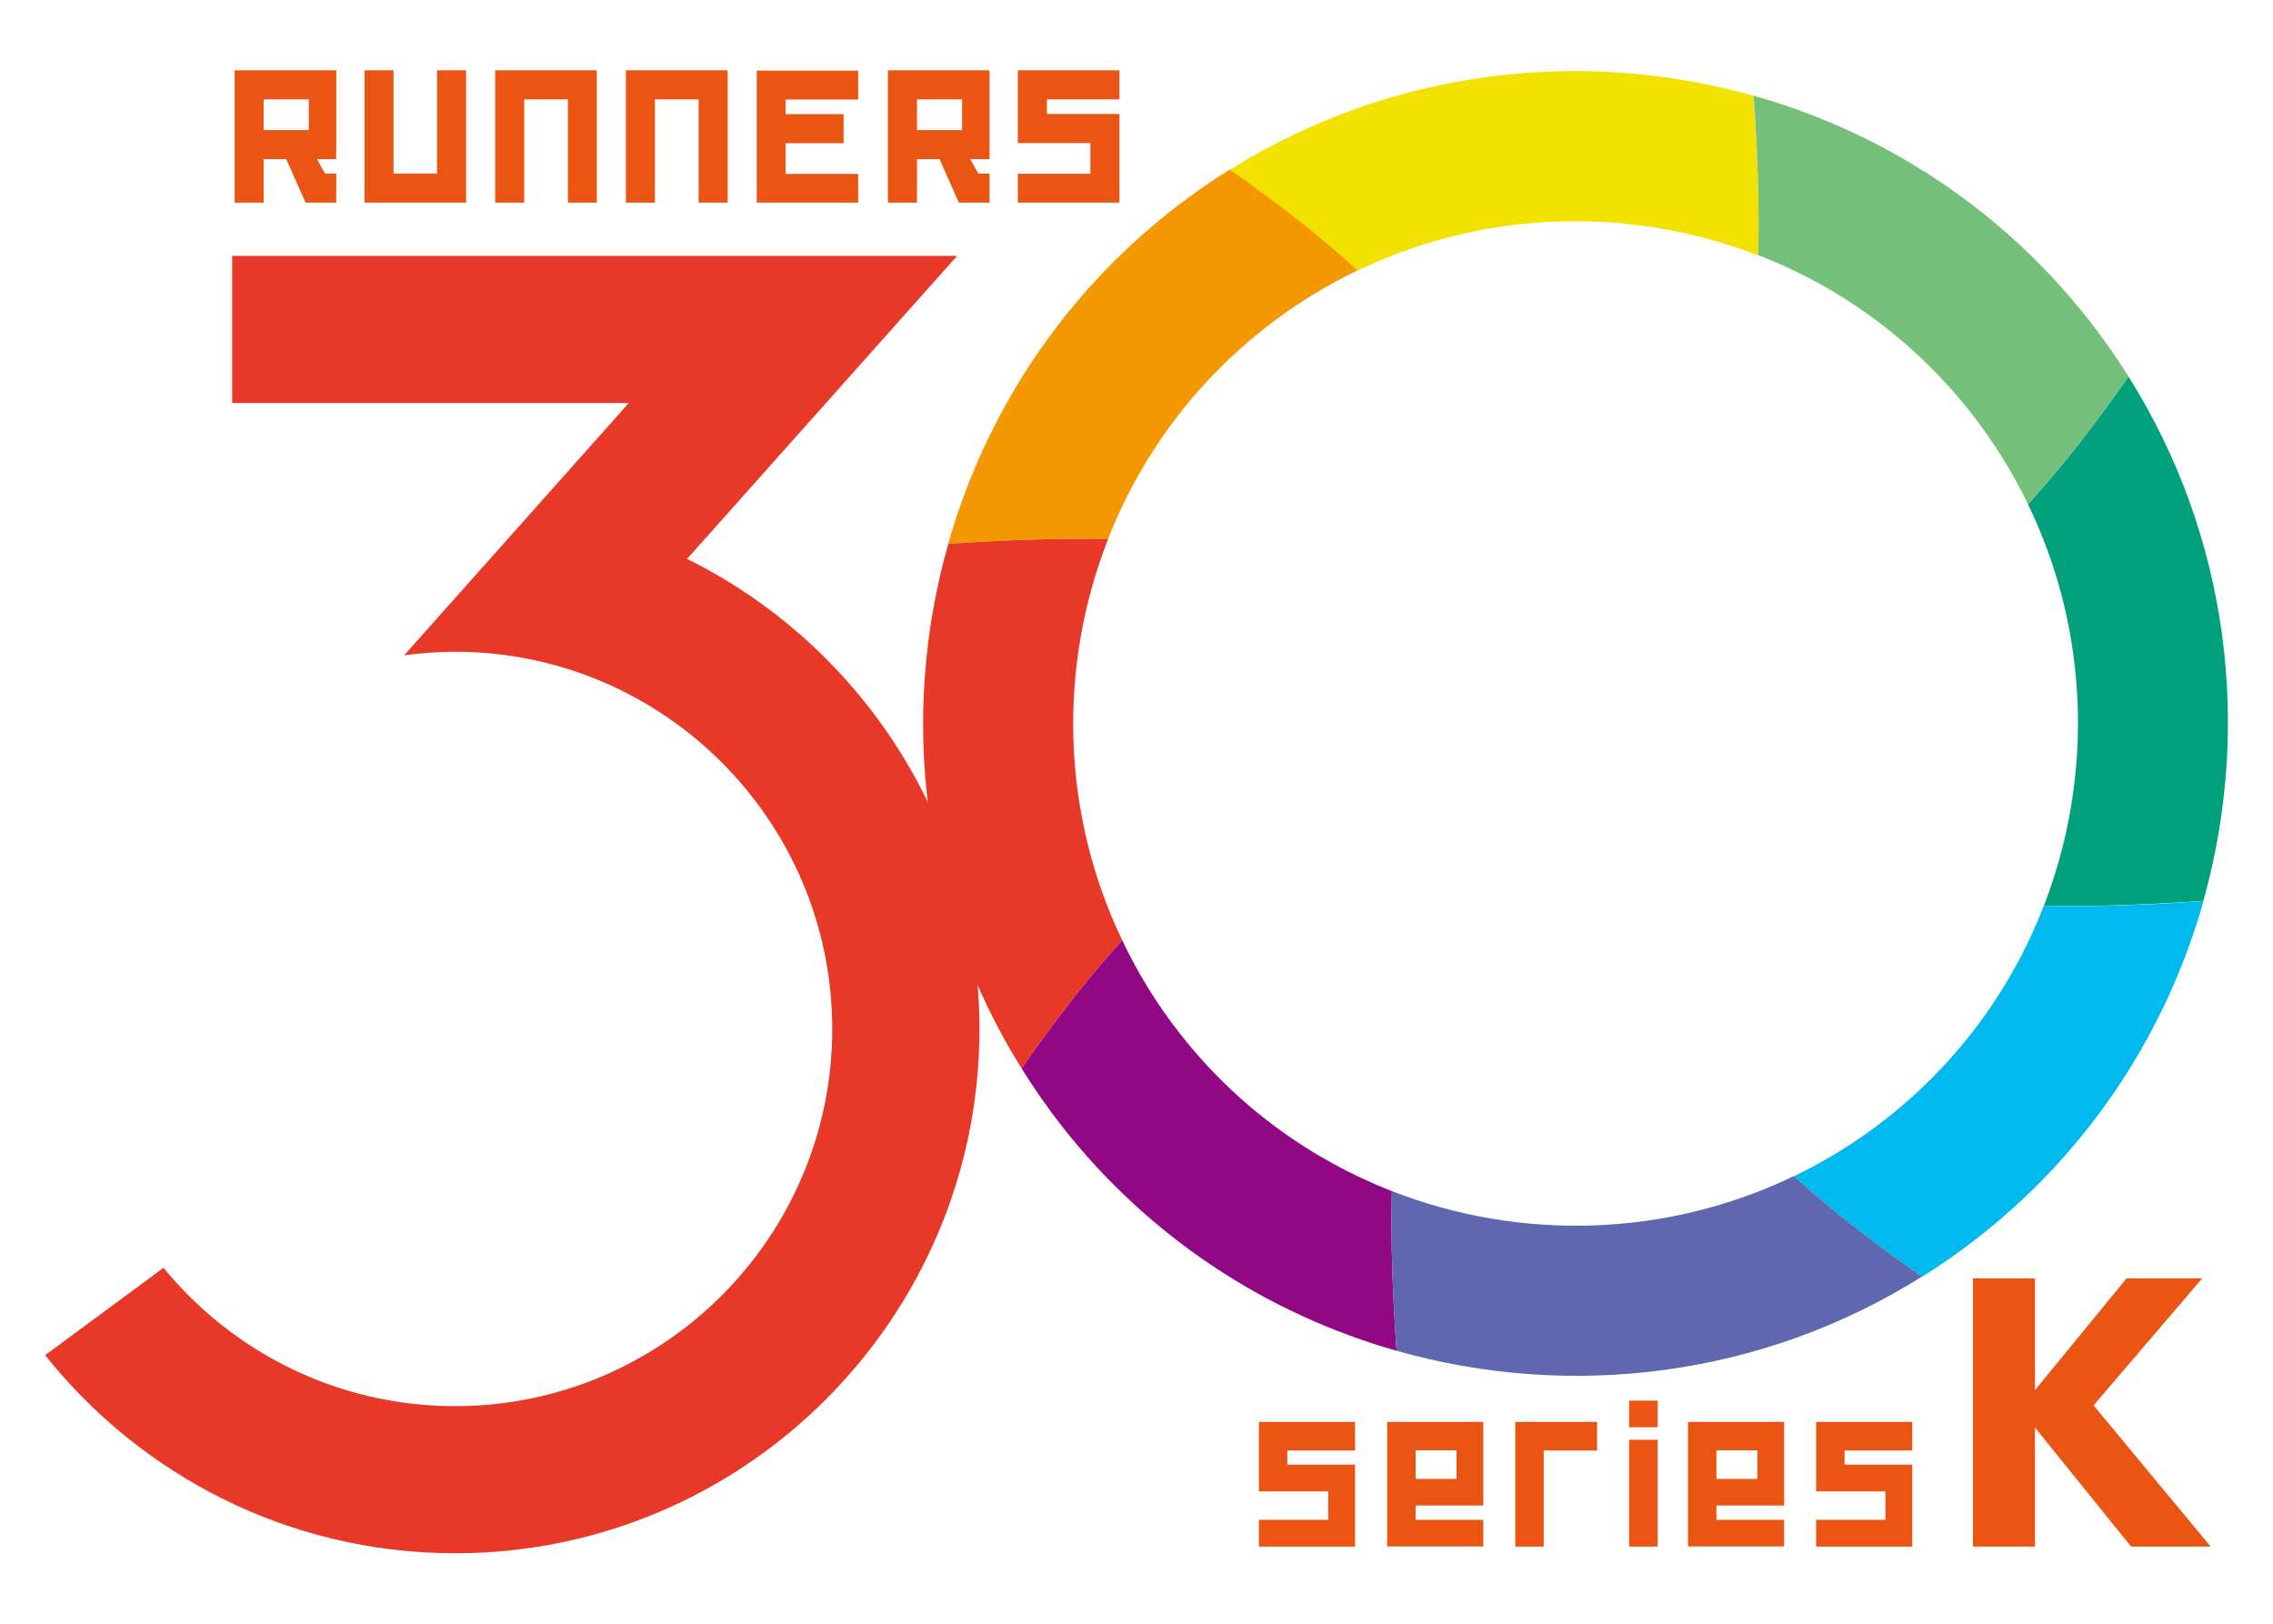
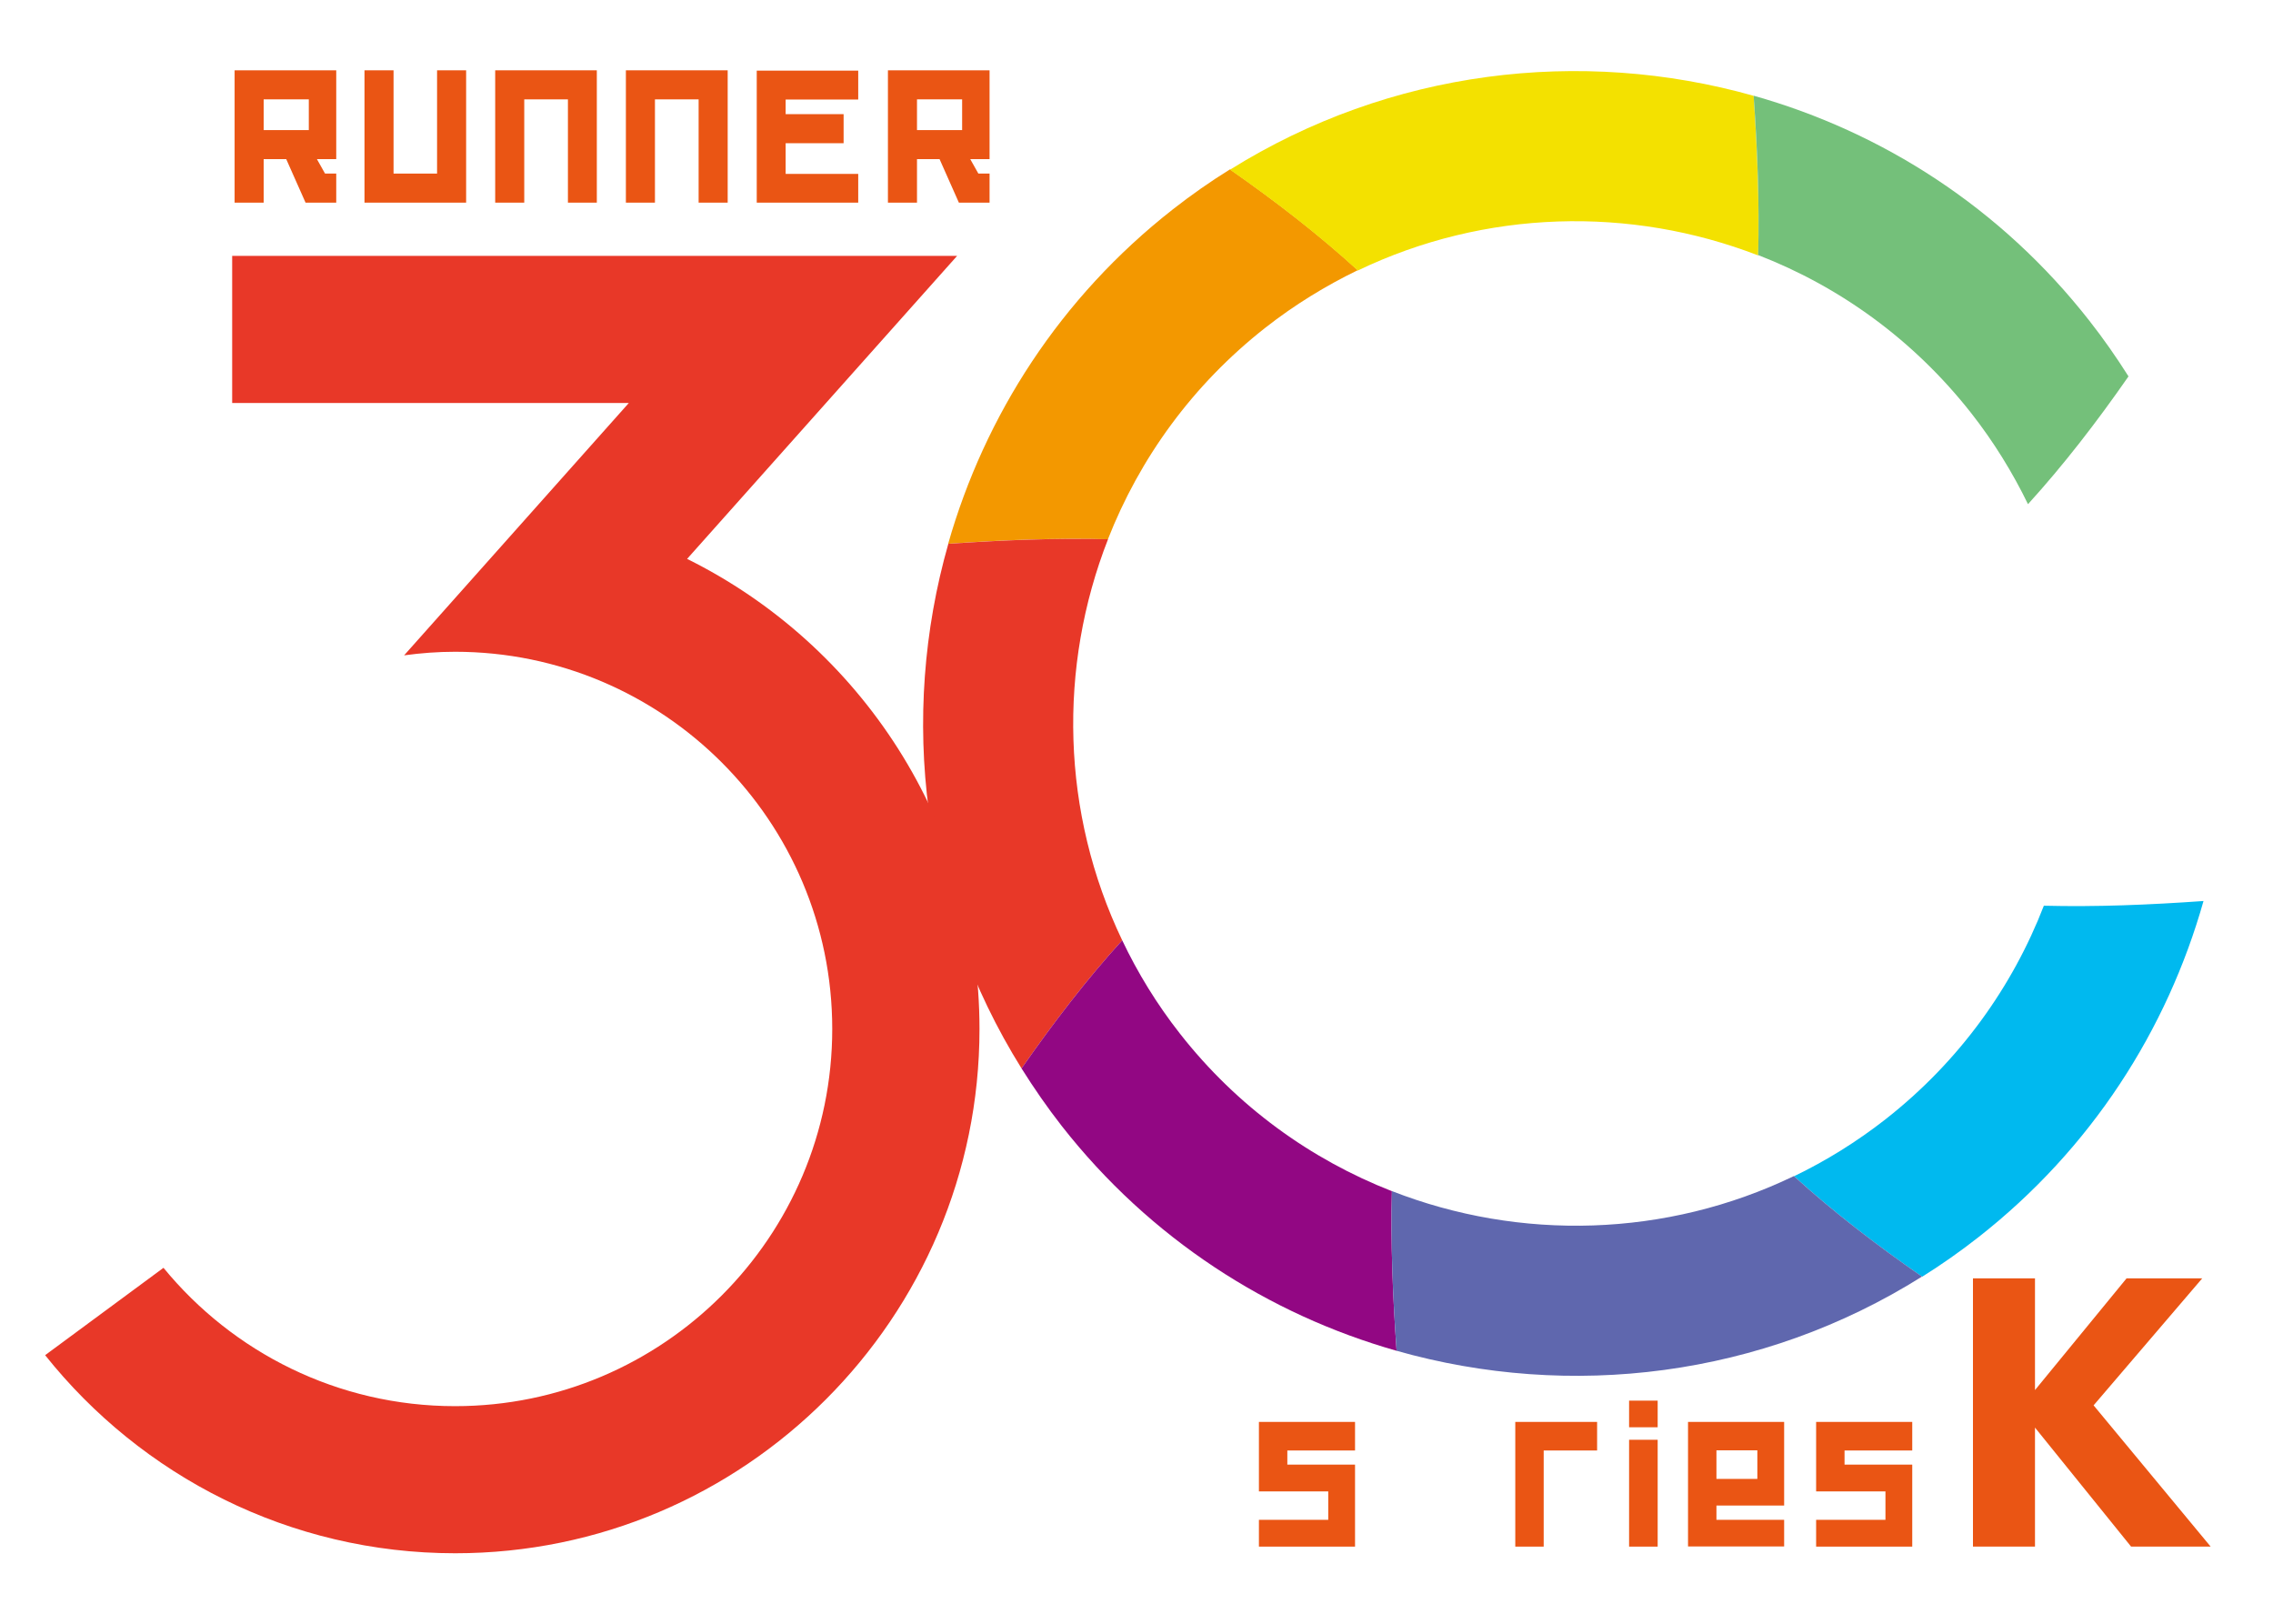
<svg xmlns="http://www.w3.org/2000/svg" id="_レイヤー_1" data-name="レイヤー 1" viewBox="0 0 140 100">
  <defs>
    <style>
      .cls-1 {
        fill: #00b9ef;
      }

      .cls-2 {
        fill: #920783;
      }

      .cls-3 {
        fill: #74c07a;
      }

      .cls-4 {
        fill: #f3e100;
      }

      .cls-5 {
        fill: #ea5514;
      }

      .cls-6 {
        fill: none;
      }

      .cls-7 {
        fill: #00a07d;
      }

      .cls-8 {
        fill: #e83828;
      }

      .cls-9 {
        fill: #5f67ae;
      }

      .cls-10 {
        fill: #f39800;
      }

      .cls-11 {
        clip-path: url(#clippath);
      }
    </style>
    <clipPath id="clippath">
      <rect class="cls-6" x="-104.93" y="-116.8" width="841.89" height="595.28" />
    </clipPath>
  </defs>
-   <path class="cls-5" d="M20.01,10.69h.7v1.79h-1.89l-1.19-2.68h-1.39v2.68h-1.79V4.33h6.26v5.47h-1.19l.5.89ZM16.24,8.01h2.78v-1.89h-2.78v1.89Z" />
+   <path class="cls-5" d="M20.01,10.69h.7v1.79h-1.89l-1.19-2.68h-1.39v2.68h-1.79V4.33h6.26v5.47h-1.19l.5.89ZM16.24,8.01h2.78v-1.89h-2.78Z" />
  <polygon class="cls-5" points="28.71 12.48 22.45 12.48 22.45 4.33 24.24 4.33 24.24 10.69 26.92 10.69 26.92 4.33 28.71 4.33 28.71 12.48" />
  <polygon class="cls-5" points="36.76 12.48 34.98 12.48 34.98 6.12 32.29 6.12 32.29 12.48 30.5 12.48 30.5 4.33 36.76 4.33 36.76 12.48" />
  <polygon class="cls-5" points="44.82 12.48 43.03 12.48 43.03 6.12 40.34 6.12 40.34 12.48 38.55 12.48 38.55 4.33 44.82 4.33 44.82 12.48" />
  <polygon class="cls-5" points="48.39 7.03 51.96 7.03 51.96 8.82 48.39 8.82 48.39 10.71 52.86 10.71 52.86 12.48 46.61 12.48 46.61 4.35 52.86 4.35 52.86 6.13 48.39 6.13 48.39 7.03" />
  <path class="cls-5" d="M60.25,10.69h.7v1.79h-1.89l-1.19-2.68h-1.39v2.68h-1.79V4.33h6.26v5.47h-1.19l.5.89ZM56.48,8.01h2.78v-1.89h-2.78v1.89Z" />
-   <polygon class="cls-5" points="64.48 7.02 68.95 7.02 68.95 12.48 62.69 12.48 62.69 10.7 67.16 10.7 67.16 8.81 62.69 8.81 62.69 4.33 68.95 4.33 68.95 6.12 64.48 6.12 64.48 7.02" />
  <g class="cls-11">
    <path class="cls-10" d="M68.24,33.21c1.95-4.97,5.2-9.5,9.7-13.03,1.8-1.41,3.71-2.58,5.69-3.54-2.41-2.2-5.05-4.24-7.87-6.21-1.21.75-2.38,1.57-3.53,2.47-6.93,5.43-11.58,12.7-13.83,20.59,3.39-.24,6.66-.36,9.83-.28" />
    <path class="cls-4" d="M108.29,15.72c.08-3.17-.05-6.44-.28-9.82-10.64-3-22.39-1.61-32.25,4.55,2.82,1.96,5.46,4.01,7.87,6.21,7.83-3.76,16.79-3.98,24.66-.93" />
    <path class="cls-3" d="M108.01,5.89c.24,3.38.36,6.65.28,9.82,5.01,1.94,9.57,5.21,13.12,9.73,1.39,1.77,2.55,3.66,3.5,5.61,2.19-2.41,4.23-5.05,6.19-7.87-.74-1.17-1.54-2.32-2.42-3.44-5.45-6.96-12.76-11.62-20.68-13.85" />
-     <path class="cls-7" d="M125.89,55.77c3.17.08,6.44-.06,9.82-.29,3-10.66,1.59-22.43-4.61-32.29-1.96,2.82-4,5.46-6.19,7.87,3.8,7.84,4.03,16.82.98,24.72" />
    <path class="cls-8" d="M68.24,33.21c-3.17-.08-6.45.05-9.83.28-3.04,10.66-1.66,22.43,4.51,32.31,1.96-2.81,4-5.47,6.2-7.89-3.76-7.85-3.96-16.83-.87-24.71" />
    <path class="cls-1" d="M125.89,55.77c-1.94,5.02-5.21,9.59-9.74,13.15-1.79,1.4-3.68,2.57-5.65,3.52,2.42,2.2,5.08,4.24,7.89,6.19,1.18-.74,2.34-1.55,3.46-2.43,6.97-5.46,11.63-12.78,13.87-20.71-3.38.24-6.65.37-9.82.29" />
    <path class="cls-2" d="M85.73,73.36c-4.98-1.95-9.53-5.2-13.06-9.71-1.42-1.81-2.6-3.74-3.55-5.74-2.2,2.42-4.24,5.08-6.2,7.89.76,1.21,1.58,2.4,2.48,3.55,5.44,6.94,12.73,11.6,20.62,13.84-.24-3.39-.37-6.66-.29-9.83" />
    <path class="cls-9" d="M85.73,73.36c-.08,3.17.05,6.45.29,9.83,10.68,3.03,22.48,1.64,32.36-4.57-2.81-1.95-5.47-3.99-7.89-6.19-7.86,3.79-16.87,4.01-24.77.92" />
    <path class="cls-8" d="M42.32,34.42l16.63-18.66H14.3v9.06h24.43l-1.14,1.28h0l-12.7,14.26c1.03-.14,2.07-.22,3.14-.22,12.81,0,23.23,10.42,23.23,23.23s-10.42,23.23-23.23,23.23c-7.23,0-13.7-3.32-17.96-8.52l-7.29,5.38c5.92,7.43,15.04,12.2,25.26,12.2,17.81,0,32.29-14.49,32.29-32.29,0-12.68-7.35-23.67-18.01-28.95" />
    <polygon class="cls-5" points="79.29 90.2 83.46 90.2 83.46 95.25 77.54 95.25 77.54 93.6 81.81 93.6 81.81 91.85 77.54 91.85 77.54 87.57 83.46 87.57 83.46 89.33 79.29 89.33 79.29 90.2" />
-     <path class="cls-5" d="M87.19,93.6h4.17v1.64h-5.92v-7.67h5.92v5.15h-4.17v.88ZM87.19,91.08h2.52v-1.76h-2.52v1.76Z" />
    <polygon class="cls-5" points="95.08 89.33 95.08 95.25 93.33 95.25 93.33 87.57 98.37 87.57 98.37 89.33 95.08 89.33" />
    <path class="cls-5" d="M102.1,87.9h-1.76v-1.64h1.76v1.64ZM102.1,95.25h-1.76v-6.58h1.76v6.58Z" />
    <path class="cls-5" d="M105.72,93.6h4.17v1.64h-5.92v-7.67h5.92v5.15h-4.17v.88ZM105.72,91.08h2.52v-1.76h-2.52v1.76Z" />
    <polygon class="cls-5" points="113.61 90.2 117.78 90.2 117.78 95.25 111.86 95.25 111.86 93.6 116.13 93.6 116.13 91.85 111.86 91.85 111.86 87.57 117.78 87.57 117.78 89.33 113.61 89.33 113.61 90.2" />
    <polygon class="cls-5" points="125.34 85.61 130.98 78.73 135.64 78.73 128.95 86.55 136.16 95.25 131.26 95.25 125.34 87.92 125.34 95.25 121.52 95.25 121.52 78.73 125.34 78.73 125.34 85.61" />
  </g>
</svg>